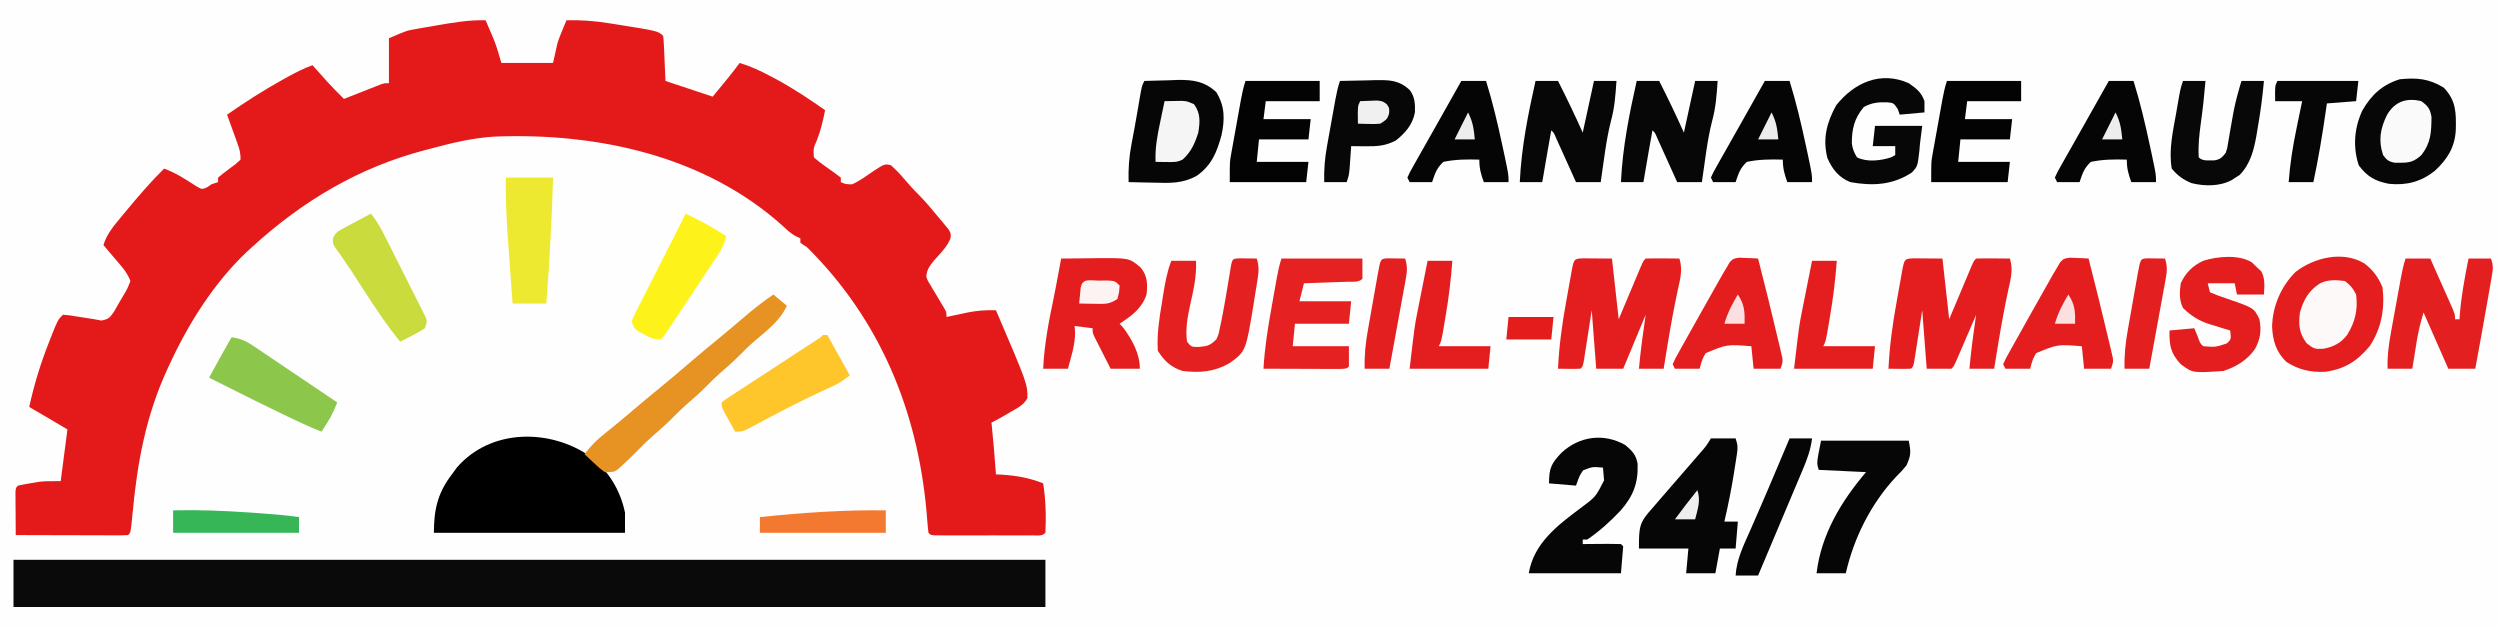
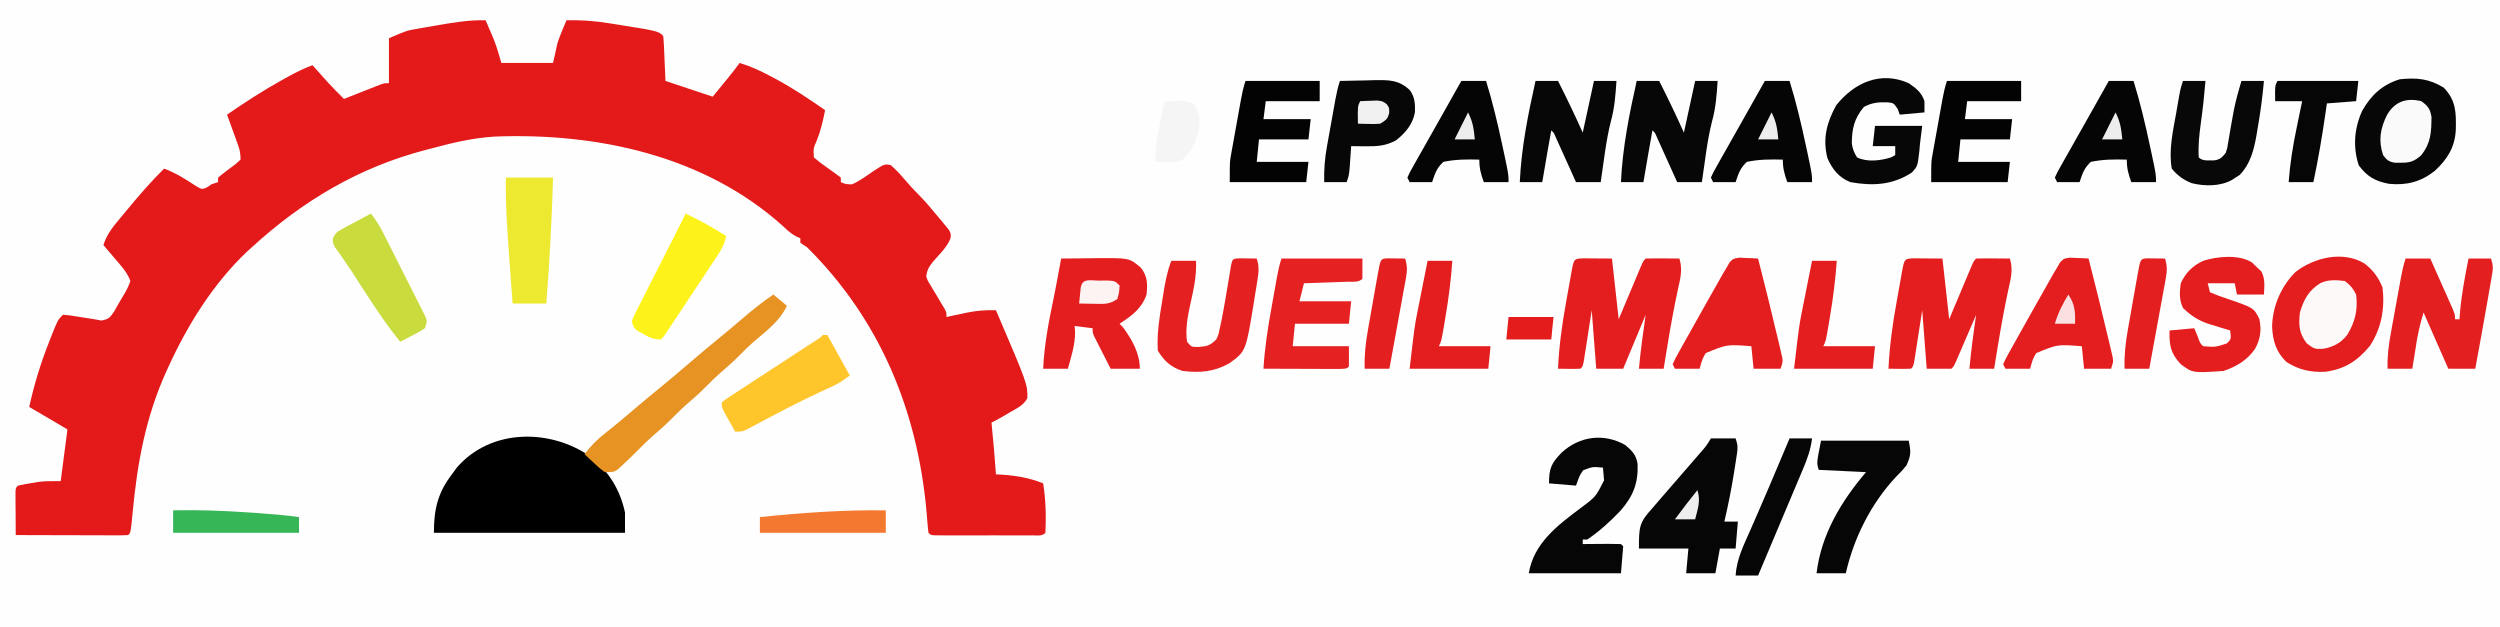
<svg xmlns="http://www.w3.org/2000/svg" version="1.1" width="1112" height="279">
  <rect width="100%" height="100%" fill="#333333" stroke="none" />
  <path d="M0 0 C366.96 0 733.92 0 1112 0 C1112 92.07 1112 184.14 1112 279 C745.04 279 378.08 279 0 279 C0 186.93 0 94.86 0 0 Z " fill="#FEFEFE" transform="translate(0,0)" />
  <path d="M0 0 C0.797 1.852 1.587 3.707 2.375 5.562 C2.816 6.595 3.257 7.628 3.711 8.691 C5.02 12.052 6.009 15.532 7 19 C14.59 19 22.18 19 30 19 C30.99 14.545 30.99 14.545 32 10 C32.654 8.126 33.352 6.266 34.125 4.438 C34.478 3.591 34.831 2.744 35.195 1.871 C35.461 1.254 35.726 0.636 36 0 C42.408 -0.135 48.425 0.308 54.75 1.312 C55.616 1.446 56.482 1.58 57.374 1.718 C76.811 4.811 76.811 4.811 79 7 C79.157 8.486 79.251 9.979 79.316 11.473 C79.355 12.282 79.393 13.092 79.432 13.926 C79.475 14.961 79.518 15.996 79.562 17.062 C79.707 20.342 79.851 23.621 80 27 C86.93 29.31 93.86 31.62 101 34 C102.423 32.267 103.846 30.535 105.312 28.75 C106.113 27.775 106.914 26.801 107.738 25.797 C109.544 23.563 111.298 21.313 113 19 C117.974 20.49 122.375 22.572 126.938 25 C127.67 25.388 128.403 25.776 129.158 26.176 C136.774 30.288 143.906 35.054 151 40 C150.099 44.579 149.102 48.967 147.375 53.312 C145.767 56.969 145.767 56.969 146 61 C147.977 62.724 149.843 64.167 152 65.625 C154.05 67.038 156.026 68.478 158 70 C158 70.66 158 71.32 158 72 C160.129 72.938 160.129 72.938 163 73 C166.431 71.448 169.46 69.191 172.561 67.072 C177.456 63.889 177.456 63.889 180.219 64.453 C182.324 66.281 184.132 68.185 185.938 70.312 C188.012 72.742 190.079 75.077 192.355 77.32 C195.572 80.58 198.481 84.017 201.375 87.562 C201.933 88.222 202.491 88.881 203.066 89.561 C203.588 90.202 204.111 90.843 204.648 91.504 C205.125 92.08 205.601 92.655 206.091 93.248 C207 95 207 95 206.774 97.052 C205.179 101.067 201.832 104.118 199.031 107.344 C197.106 109.862 196.377 110.949 196 114 C196.672 115.953 196.672 115.953 197.871 117.82 C198.28 118.52 198.69 119.22 199.111 119.941 C199.768 121.022 199.768 121.022 200.438 122.125 C201.294 123.563 202.147 125.003 202.996 126.445 C203.571 127.397 203.571 127.397 204.158 128.368 C205 130 205 130 205 132 C206.002 131.783 207.003 131.567 208.035 131.344 C209.378 131.062 210.72 130.781 212.062 130.5 C212.719 130.357 213.376 130.214 214.053 130.066 C218.431 129.16 222.504 128.86 227 129 C241.032 161.79 241.032 161.79 240.984 168.066 C239.397 171.184 236.504 172.511 233.562 174.188 C232.664 174.72 232.664 174.72 231.748 175.264 C229.529 176.573 227.305 177.847 225 179 C225.061 179.571 225.121 180.142 225.184 180.73 C225.915 187.812 226.477 194.901 227 202 C227.762 202.037 228.524 202.075 229.309 202.113 C235.987 202.538 241.783 203.504 248 206 C249.168 213.3 249.341 220.615 249 228 C247.372 229.628 245.559 229.127 243.312 229.129 C242.315 229.133 241.317 229.136 240.289 229.139 C239.204 229.137 238.118 229.135 237 229.133 C235.341 229.134 235.341 229.134 233.648 229.136 C231.305 229.136 228.961 229.135 226.617 229.13 C223.016 229.125 219.414 229.13 215.812 229.137 C213.542 229.136 211.271 229.135 209 229.133 C207.915 229.135 206.829 229.137 205.711 229.139 C204.713 229.136 203.715 229.133 202.688 229.129 C201.804 229.129 200.921 229.128 200.012 229.127 C198 229 198 229 197 228 C196.809 226.653 196.676 225.298 196.57 223.941 C196.463 222.664 196.463 222.664 196.354 221.361 C196.279 220.437 196.203 219.514 196.125 218.562 C192.074 173.528 175.371 133.114 143 101 C142.01 100.34 141.02 99.68 140 99 C140 98.34 140 97.68 140 97 C139.419 96.742 138.837 96.484 138.238 96.219 C135.812 94.898 134.175 93.413 132.188 91.5 C97.278 60.144 49.542 49.972 3.913 51.753 C-5.639 52.356 -14.789 54.503 -24 57 C-24.789 57.203 -25.578 57.406 -26.391 57.615 C-56.111 65.282 -81.48 80.359 -104 101 C-104.768 101.696 -105.537 102.392 -106.328 103.109 C-121.146 117.205 -132.567 135.513 -141 154 C-141.305 154.662 -141.611 155.324 -141.925 156.006 C-151.17 176.321 -154.937 196.886 -157 219 C-157.842 227.842 -157.842 227.842 -159 229 C-160.565 229.093 -162.135 229.117 -163.703 229.114 C-164.704 229.113 -165.705 229.113 -166.737 229.113 C-167.825 229.108 -168.914 229.103 -170.035 229.098 C-171.144 229.096 -172.252 229.095 -173.394 229.093 C-176.95 229.088 -180.506 229.075 -184.062 229.062 C-186.467 229.057 -188.871 229.053 -191.275 229.049 C-197.184 229.038 -203.092 229.021 -209 229 C-209.029 225.521 -209.047 222.042 -209.062 218.562 C-209.071 217.569 -209.079 216.576 -209.088 215.553 C-209.091 214.608 -209.094 213.664 -209.098 212.691 C-209.103 211.817 -209.108 210.942 -209.114 210.041 C-209 208 -209 208 -208 207 C-206.135 206.597 -204.257 206.253 -202.375 205.938 C-200.84 205.673 -200.84 205.673 -199.273 205.402 C-196 205 -196 205 -189 205 C-188.01 197.41 -187.02 189.82 -186 182 C-191.61 178.7 -197.22 175.4 -203 172 C-200.846 162.167 -198.048 153.003 -194.375 143.625 C-193.979 142.608 -193.582 141.592 -193.174 140.545 C-190.267 133.267 -190.267 133.267 -188 131 C-184.953 131.242 -184.953 131.242 -181.25 131.875 C-178.838 132.28 -176.421 132.656 -174 133 C-172.974 133.193 -171.948 133.387 -170.891 133.586 C-167.423 132.883 -167.103 132.25 -165.156 129.422 C-164.248 127.878 -163.363 126.32 -162.5 124.75 C-162.033 123.973 -161.567 123.195 -161.086 122.395 C-159.28 119.31 -159.28 119.31 -158 116 C-159.436 111.985 -162.389 108.954 -165.125 105.75 C-165.593 105.196 -166.061 104.641 -166.543 104.07 C-167.692 102.711 -168.845 101.355 -170 100 C-168.431 94.899 -165.293 91.341 -161.938 87.312 C-161.357 86.607 -160.776 85.902 -160.178 85.175 C-154.704 78.562 -149.122 72.027 -143 66 C-137.819 67.87 -133.458 70.776 -128.84 73.734 C-126.14 75.321 -126.14 75.321 -123.816 74.266 C-123.217 73.848 -122.618 73.43 -122 73 C-121.01 72.67 -120.02 72.34 -119 72 C-119 71.34 -119 70.68 -119 70 C-116.475 67.876 -113.835 65.94 -111.188 63.973 C-110.466 63.322 -109.744 62.671 -109 62 C-109 59.142 -109.362 57.622 -110.312 54.988 C-110.719 53.852 -110.719 53.852 -111.133 52.693 C-111.419 51.908 -111.705 51.122 -112 50.312 C-112.286 49.515 -112.572 48.718 -112.867 47.896 C-113.574 45.929 -114.286 43.965 -115 42 C-106.995 36.451 -98.897 31.226 -90.375 26.5 C-89.618 26.079 -88.861 25.659 -88.081 25.225 C-84.457 23.243 -80.892 21.415 -77 20 C-76.408 20.664 -75.817 21.328 -75.207 22.012 C-74.417 22.895 -73.627 23.778 -72.812 24.688 C-72.035 25.558 -71.258 26.428 -70.457 27.324 C-68.039 29.958 -65.546 32.49 -63 35 C-62.465 34.788 -61.93 34.576 -61.379 34.357 C-58.963 33.401 -56.544 32.451 -54.125 31.5 C-53.283 31.166 -52.441 30.832 -51.574 30.488 C-50.769 30.172 -49.963 29.857 -49.133 29.531 C-48.017 29.091 -48.017 29.091 -46.879 28.643 C-45 28 -45 28 -43 28 C-43 21.4 -43 14.8 -43 8 C-35.123 4.624 -35.123 4.624 -30.75 3.867 C-29.812 3.701 -28.873 3.535 -27.906 3.363 C-26.947 3.202 -25.988 3.041 -25 2.875 C-24.041 2.706 -23.082 2.537 -22.094 2.363 C-14.7 1.073 -7.531 -0.154 0 0 Z " fill="#E3191A" transform="translate(216,9)" />
-   <path d="M0 0 C151.47 0 302.94 0 459 0 C459 6.93 459 13.86 459 21 C307.53 21 156.06 21 0 21 C0 14.07 0 7.14 0 0 Z " fill="#0A0A0A" transform="translate(6,249)" />
  <path d="M0 0 C7.923 6.5 12.954 14.661 15.066 24.695 C15.066 27.665 15.066 30.635 15.066 33.695 C-12.984 33.695 -41.034 33.695 -69.934 33.695 C-69.934 23.366 -68.269 15.951 -61.934 7.695 C-61.212 6.705 -60.49 5.715 -59.746 4.695 C-44.633 -12.853 -17.901 -12.745 0 0 Z " fill="#000000" transform="translate(262.934,203.305)" />
  <path d="M0 0 C3.816 2.884 6.343 6.295 8.125 10.75 C9.22 20.055 7.679 28.848 2.457 36.793 C-3.13 43.487 -8.72 47.09 -17.387 48.242 C-23.846 48.548 -29.152 47.376 -34.625 43.875 C-39.238 39.38 -40.7 34.505 -41 28.188 C-40.78 19.062 -37.063 10.357 -30.625 3.875 C-22.289 -2.578 -9.638 -5.674 0 0 Z " fill="#E41D1E" transform="translate(1051.625,117.125)" />
  <path d="M0 0 C1.488 0.006 2.977 0.019 4.465 0.035 C7.084 0.056 9.704 0.076 12.402 0.098 C13.392 9.008 14.382 17.918 15.402 27.098 C16.185 25.232 16.967 23.367 17.773 21.445 C18.531 19.645 19.289 17.844 20.047 16.044 C20.575 14.79 21.101 13.536 21.627 12.281 C22.382 10.481 23.14 8.682 23.898 6.883 C24.354 5.799 24.81 4.715 25.279 3.598 C26.402 1.098 26.402 1.098 27.402 0.098 C29.933 0.025 32.435 0.005 34.965 0.035 C36.031 0.042 36.031 0.042 37.119 0.049 C38.88 0.061 40.641 0.079 42.402 0.098 C43.928 5.011 42.807 9.04 41.715 13.91 C39.986 22.026 38.494 30.158 37.152 38.348 C36.977 39.413 36.803 40.479 36.622 41.577 C36.213 44.084 35.807 46.591 35.402 49.098 C31.772 49.098 28.142 49.098 24.402 49.098 C25.134 41.05 26.227 33.093 27.402 25.098 C24.102 33.018 20.802 40.938 17.402 49.098 C13.442 49.098 9.482 49.098 5.402 49.098 C4.742 40.518 4.082 31.938 3.402 23.098 C2.127 31.279 2.127 31.279 0.86 39.463 C0.7 40.475 0.54 41.488 0.375 42.531 C0.213 43.573 0.05 44.616 -0.117 45.689 C-0.598 48.098 -0.598 48.098 -1.598 49.098 C-4.931 49.24 -8.262 49.14 -11.598 49.098 C-11.132 39.08 -9.81 29.421 -8.014 19.57 C-7.59 17.244 -7.179 14.916 -6.77 12.588 C-6.505 11.105 -6.239 9.623 -5.973 8.141 C-5.85 7.446 -5.727 6.751 -5.6 6.036 C-4.513 0.123 -4.513 0.123 0 0 Z " fill="#E41E1F" transform="translate(704.598,114.902)" />
  <path d="M0 0 C1.488 0.006 2.977 0.019 4.465 0.035 C7.084 0.056 9.704 0.076 12.402 0.098 C13.392 9.008 14.382 17.918 15.402 27.098 C16.185 25.232 16.967 23.367 17.773 21.445 C18.531 19.645 19.289 17.844 20.047 16.044 C20.575 14.79 21.101 13.536 21.627 12.281 C22.382 10.481 23.14 8.682 23.898 6.883 C24.354 5.799 24.81 4.715 25.279 3.598 C26.402 1.098 26.402 1.098 27.402 0.098 C29.933 0.025 32.435 0.005 34.965 0.035 C36.031 0.042 36.031 0.042 37.119 0.049 C38.88 0.061 40.641 0.079 42.402 0.098 C43.928 5.011 42.807 9.04 41.715 13.91 C39.986 22.026 38.494 30.158 37.152 38.348 C36.977 39.413 36.803 40.479 36.622 41.577 C36.213 44.084 35.807 46.591 35.402 49.098 C31.772 49.098 28.142 49.098 24.402 49.098 C25.134 41.053 26.217 33.087 27.402 25.098 C26.956 26.135 26.956 26.135 26.5 27.193 C25.158 30.308 23.811 33.422 22.465 36.535 C21.996 37.624 21.528 38.712 21.045 39.834 C20.597 40.868 20.149 41.903 19.688 42.969 C19.274 43.927 18.86 44.885 18.434 45.873 C17.402 48.098 17.402 48.098 16.402 49.098 C12.772 49.098 9.142 49.098 5.402 49.098 C4.742 40.518 4.082 31.938 3.402 23.098 C2.127 31.279 2.127 31.279 0.86 39.463 C0.7 40.475 0.54 41.488 0.375 42.531 C0.213 43.573 0.05 44.616 -0.117 45.689 C-0.598 48.098 -0.598 48.098 -1.598 49.098 C-4.931 49.24 -8.262 49.14 -11.598 49.098 C-11.132 39.08 -9.81 29.421 -8.014 19.57 C-7.59 17.244 -7.179 14.916 -6.77 12.588 C-6.505 11.105 -6.239 9.623 -5.973 8.141 C-5.85 7.446 -5.727 6.751 -5.6 6.036 C-4.513 0.123 -4.513 0.123 0 0 Z " fill="#E41E1F" transform="translate(851.598,114.902)" />
  <path d="M0 0 C5.56 5.838 5.501 11.197 5.336 18.871 C4.913 26.559 1.561 31.85 -4 37 C-10.132 41.864 -16.593 43.553 -24.406 42.754 C-30.466 41.613 -34.072 39.592 -37.812 34.562 C-40.521 26.436 -39.843 17.96 -36.262 10.219 C-32.313 3.275 -27.312 -1.365 -19.562 -3.75 C-11.95 -4.493 -6.635 -4.062 0 0 Z " fill="#070707" transform="translate(1087,39)" />
  <path d="M0 0 C4.187 -0.058 8.375 -0.094 12.562 -0.125 C13.744 -0.142 14.925 -0.159 16.143 -0.176 C30.322 -0.255 30.322 -0.255 35.375 4 C38.446 7.78 38.477 11.278 38 16 C35.738 22.41 31.515 25.323 26 29 C26.557 29.598 27.114 30.196 27.688 30.812 C31.617 36.228 35 42.23 35 49 C30.71 49 26.42 49 22 49 C20.662 46.377 19.329 43.752 18 41.125 C17.618 40.379 17.237 39.632 16.844 38.863 C16.483 38.148 16.122 37.432 15.75 36.695 C15.415 36.035 15.08 35.376 14.734 34.696 C14 33 14 33 14 31 C11.36 30.67 8.72 30.34 6 30 C6.062 30.907 6.124 31.815 6.188 32.75 C6.222 38.334 4.474 43.658 3 49 C-0.63 49 -4.26 49 -8 49 C-7.502 38.549 -5.669 28.727 -3.519 18.511 C-2.711 14.6 -1.977 10.677 -1.25 6.75 C-1.123 6.064 -0.995 5.379 -0.864 4.673 C-0.575 3.115 -0.287 1.558 0 0 Z " fill="#E41E1F" transform="translate(472,115)" />
-   <path d="M0 0 C3.833 -0.146 7.665 -0.234 11.5 -0.312 C12.578 -0.354 13.655 -0.396 14.766 -0.439 C21.712 -0.545 26.774 0.141 32 5 C35.899 11.336 35.825 17.159 34.309 24.219 C32.23 31.803 29.891 37.536 23.372 42.153 C17.202 45.644 11.448 45.466 4.5 45.25 C2.837 45.223 2.837 45.223 1.141 45.195 C-1.574 45.149 -4.286 45.083 -7 45 C-7.16 39.156 -6.814 33.732 -5.688 28 C-5.412 26.53 -5.138 25.06 -4.863 23.59 C-4.65 22.466 -4.65 22.466 -4.432 21.32 C-3.99 18.947 -3.575 16.571 -3.168 14.191 C-2.968 13.028 -2.968 13.028 -2.765 11.842 C-2.509 10.347 -2.255 8.852 -2.003 7.357 C-1.112 2.223 -1.112 2.223 0 0 Z " fill="#060606" transform="translate(509,36)" />
  <path d="M0 0 C3.63 0 7.26 0 11 0 C12.011 3.033 12.012 4.126 11.547 7.176 C11.424 7.998 11.3 8.82 11.173 9.667 C11.033 10.54 10.894 11.413 10.75 12.312 C10.612 13.202 10.475 14.092 10.333 15.009 C9.16 22.404 7.702 29.707 6 37 C7.98 37 9.96 37 12 37 C11.67 40.96 11.34 44.92 11 49 C8.69 49 6.38 49 4 49 C3.34 52.63 2.68 56.26 2 60 C-2.29 60 -6.58 60 -11 60 C-10.67 56.37 -10.34 52.74 -10 49 C-17.26 49 -24.52 49 -32 49 C-32 39.163 -31.865 37.461 -26 31 C-25.04 29.889 -24.083 28.776 -23.129 27.66 C-20.923 25.09 -18.706 22.53 -16.477 19.98 C-13.052 16.063 -9.645 12.131 -6.25 8.188 C-5.737 7.595 -5.224 7.003 -4.695 6.392 C-2.071 3.387 -2.071 3.387 0 0 Z " fill="#060606" transform="translate(761,195)" />
  <path d="M0 0 C3.135 2.735 4.691 4.244 5.41 8.332 C5.713 16.903 3.504 22.549 -2.062 29 C-6.611 33.817 -11.503 38.28 -17 42 C-17.66 42 -18.32 42 -19 42 C-19 42.66 -19 43.32 -19 44 C-17.177 43.983 -17.177 43.983 -15.316 43.965 C-13.732 43.955 -12.147 43.946 -10.562 43.938 C-9.359 43.925 -9.359 43.925 -8.131 43.912 C-6.087 43.903 -4.043 43.948 -2 44 C-1.67 44.33 -1.34 44.66 -1 45 C-1.33 48.96 -1.66 52.92 -2 57 C-15.53 57 -29.06 57 -43 57 C-40.78 43.68 -30.36 35.781 -20.062 28.083 C-13.222 23.004 -13.222 23.004 -9.512 15.664 C-9.57 14.991 -9.628 14.318 -9.688 13.625 C-9.842 11.831 -9.842 11.831 -10 10 C-14.634 9.572 -14.634 9.572 -18.812 11.188 C-20.358 13.415 -20.358 13.415 -22 18 C-25.96 17.67 -29.92 17.34 -34 17 C-34 10.253 -32.983 8.101 -28.422 3.359 C-20.444 -4.043 -9.492 -5.476 0 0 Z " fill="#060606" transform="translate(723,198)" />
  <path d="M0 0 C3.63 0 7.26 0 11 0 C12.839 4.122 14.67 8.248 16.5 12.375 C17.025 13.551 17.549 14.726 18.09 15.938 C18.834 17.62 18.834 17.62 19.594 19.336 C20.055 20.373 20.515 21.41 20.99 22.478 C22 25 22 25 22 27 C22.66 27 23.32 27 24 27 C24.037 26.392 24.075 25.783 24.113 25.156 C24.753 16.633 26.331 8.368 28 0 C31.3 0 34.6 0 38 0 C39.076 3.229 38.932 4.489 38.363 7.77 C38.2 8.731 38.037 9.693 37.868 10.684 C37.685 11.716 37.501 12.749 37.312 13.812 C37.13 14.87 36.948 15.927 36.761 17.016 C34.911 27.69 32.971 38.348 31 49 C27.04 49 23.08 49 19 49 C15.37 40.75 11.74 32.5 8 24 C6.323 29.804 6.323 29.804 5.148 35.621 C5.02 36.411 4.891 37.2 4.758 38.014 C4.631 38.814 4.505 39.613 4.375 40.438 C4.241 41.264 4.107 42.091 3.969 42.943 C3.642 44.962 3.321 46.981 3 49 C-0.63 49 -4.26 49 -8 49 C-8.177 43.442 -7.518 38.349 -6.504 32.891 C-6.351 32.042 -6.198 31.193 -6.04 30.319 C-5.718 28.537 -5.392 26.755 -5.064 24.974 C-4.562 22.246 -4.068 19.516 -3.576 16.785 C-3.261 15.049 -2.945 13.314 -2.629 11.578 C-2.407 10.355 -2.407 10.355 -2.181 9.107 C-1.605 5.99 -1.004 3.011 0 0 Z " fill="#E41F20" transform="translate(1070,115)" />
  <path d="M0 0 C11.88 0 23.76 0 36 0 C36 2.97 36 5.94 36 9 C34.255 10.745 31.81 10.233 29.434 10.316 C28.309 10.358 27.184 10.4 26.025 10.443 C24.841 10.483 23.657 10.522 22.438 10.562 C21.25 10.606 20.062 10.649 18.838 10.693 C15.892 10.8 12.946 10.902 10 11 C9.34 13.64 8.68 16.28 8 19 C15.59 19 23.18 19 31 19 C30.67 22.3 30.34 25.6 30 29 C22.08 29 14.16 29 6 29 C5.67 32.3 5.34 35.6 5 39 C13.25 39 21.5 39 30 39 C30 41.97 30 44.94 30 48 C29 49 29 49 25.49 49.114 C23.93 49.113 22.369 49.108 20.809 49.098 C19.989 49.096 19.169 49.095 18.324 49.093 C15.695 49.088 13.066 49.075 10.438 49.062 C8.66 49.057 6.882 49.053 5.104 49.049 C0.736 49.038 -3.632 49.021 -8 49 C-7.479 39.774 -6.062 30.81 -4.416 21.733 C-3.995 19.411 -3.583 17.088 -3.172 14.764 C-2.907 13.279 -2.641 11.794 -2.375 10.309 C-2.252 9.618 -2.129 8.927 -2.002 8.216 C-1.488 5.388 -0.911 2.732 0 0 Z " fill="#E52122" transform="translate(570,115)" />
  <path d="M0 0 C1.98 1.65 3.96 3.3 6 5 C2.923 11.855 -3.447 16.439 -9.031 21.25 C-10.93 22.938 -12.72 24.688 -14.5 26.5 C-17.538 29.594 -20.748 32.421 -24.031 35.25 C-25.93 36.938 -27.72 38.688 -29.5 40.5 C-32.538 43.594 -35.748 46.421 -39.031 49.25 C-40.93 50.938 -42.72 52.688 -44.5 54.5 C-47.538 57.594 -50.748 60.421 -54.031 63.25 C-55.93 64.938 -57.72 66.688 -59.5 68.5 C-62.013 71.036 -64.558 73.522 -67.188 75.938 C-67.82 76.524 -68.453 77.111 -69.105 77.715 C-71 79 -71 79 -75 79 C-77.359 77.25 -77.359 77.25 -79.75 75 C-80.549 74.257 -81.348 73.515 -82.172 72.75 C-83.077 71.884 -83.077 71.884 -84 71 C-81.31 67.435 -78.561 64.642 -75.062 61.875 C-74.094 61.099 -73.126 60.323 -72.129 59.523 C-71.619 59.114 -71.108 58.706 -70.583 58.284 C-67.851 56.067 -65.178 53.781 -62.5 51.5 C-58.554 48.145 -54.584 44.828 -50.562 41.562 C-46.316 38.107 -42.147 34.573 -38 31 C-32.992 26.685 -27.927 22.457 -22.793 18.293 C-19.577 15.652 -16.414 12.953 -13.25 10.25 C-8.974 6.604 -4.661 3.143 0 0 Z " fill="#E69324" transform="translate(344,131)" />
  <path d="M0 0 C0.763 0.743 1.526 1.485 2.312 2.25 C3.241 3.116 3.241 3.116 4.188 4 C5.911 7.448 5.504 10.425 5.312 14.25 C1.353 14.25 -2.607 14.25 -6.688 14.25 C-7.018 12.6 -7.348 10.95 -7.688 9.25 C-11.648 9.25 -15.607 9.25 -19.688 9.25 C-19.358 10.57 -19.027 11.89 -18.688 13.25 C-16.011 14.418 -13.455 15.356 -10.688 16.25 C0.852 20.217 0.852 20.217 3.312 25.25 C4.279 30.15 3.748 34.132 1.312 38.5 C-2.178 43.497 -6.977 46.346 -12.688 48.25 C-26.375 49.2 -26.375 49.2 -31.688 45.25 C-36.252 40.315 -36.812 36.874 -36.688 30.25 C-33.057 29.92 -29.427 29.59 -25.688 29.25 C-25.213 30.384 -24.739 31.519 -24.25 32.688 C-23.051 36.007 -23.051 36.007 -21.688 37.25 C-16.232 37.673 -16.232 37.673 -11.188 36 C-9.254 34.128 -9.254 34.128 -9.688 30.25 C-11.207 29.796 -11.207 29.796 -12.758 29.332 C-14.11 28.91 -15.461 28.486 -16.812 28.062 C-17.81 27.768 -17.81 27.768 -18.828 27.467 C-23.758 25.896 -26.934 23.827 -30.688 20.25 C-32.439 16.748 -32.244 13.071 -31.688 9.25 C-29.531 4.57 -26.382 1.416 -21.688 -0.75 C-15.465 -2.74 -5.67 -3.66 0 0 Z " fill="#E41E1F" transform="translate(1001.688,116.75)" />
  <path d="M0 0 C1.479 0.07 1.479 0.07 2.988 0.141 C3.982 0.177 4.976 0.213 6 0.25 C6.759 0.296 7.519 0.343 8.301 0.391 C11.373 12.472 14.401 24.564 17.238 36.703 C17.462 37.633 17.685 38.562 17.915 39.52 C18.113 40.381 18.311 41.242 18.516 42.129 C18.692 42.882 18.869 43.635 19.051 44.411 C19.301 46.391 19.301 46.391 18.301 49.391 C14.341 49.391 10.381 49.391 6.301 49.391 C5.971 46.091 5.641 42.791 5.301 39.391 C-5.554 38.537 -5.554 38.537 -15.008 42.461 C-16.547 45.189 -16.547 45.189 -17.699 49.391 C-21.329 49.391 -24.959 49.391 -28.699 49.391 C-29.029 48.731 -29.359 48.071 -29.699 47.391 C-28.471 44.724 -28.471 44.724 -26.578 41.344 C-26.241 40.736 -25.903 40.128 -25.555 39.502 C-24.465 37.544 -23.363 35.592 -22.262 33.641 C-21.553 32.371 -20.846 31.102 -20.139 29.832 C-18.365 26.652 -16.579 23.48 -14.785 20.311 C-14.052 19.015 -13.32 17.717 -12.59 16.419 C-11.513 14.507 -10.433 12.597 -9.352 10.688 C-8.721 9.572 -8.091 8.457 -7.441 7.308 C-6.579 5.864 -6.579 5.864 -5.699 4.391 C-5.246 3.606 -4.793 2.821 -4.326 2.013 C-2.699 0.391 -2.699 0.391 0 0 Z " fill="#E41E1F" transform="translate(920.699,114.609)" />
  <path d="M0 0 C1.479 0.07 1.479 0.07 2.988 0.141 C3.982 0.177 4.976 0.213 6 0.25 C6.759 0.296 7.519 0.343 8.301 0.391 C11.373 12.472 14.401 24.564 17.238 36.703 C17.462 37.633 17.685 38.562 17.915 39.52 C18.113 40.381 18.311 41.242 18.516 42.129 C18.692 42.882 18.869 43.635 19.051 44.411 C19.301 46.391 19.301 46.391 18.301 49.391 C14.341 49.391 10.381 49.391 6.301 49.391 C5.971 46.091 5.641 42.791 5.301 39.391 C-5.554 38.537 -5.554 38.537 -15.008 42.461 C-16.547 45.189 -16.547 45.189 -17.699 49.391 C-21.329 49.391 -24.959 49.391 -28.699 49.391 C-29.029 48.731 -29.359 48.071 -29.699 47.391 C-28.471 44.724 -28.471 44.724 -26.578 41.344 C-26.241 40.736 -25.903 40.128 -25.555 39.502 C-24.465 37.544 -23.363 35.592 -22.262 33.641 C-21.553 32.371 -20.846 31.102 -20.139 29.832 C-18.365 26.652 -16.579 23.48 -14.785 20.311 C-14.052 19.015 -13.32 17.717 -12.59 16.419 C-11.513 14.507 -10.433 12.597 -9.352 10.688 C-8.721 9.572 -8.091 8.457 -7.441 7.308 C-6.579 5.864 -6.579 5.864 -5.699 4.391 C-5.246 3.606 -4.793 2.821 -4.326 2.013 C-2.699 0.391 -2.699 0.391 0 0 Z " fill="#E41E1F" transform="translate(773.699,114.609)" />
  <path d="M0 0 C0.917 0.012 1.833 0.023 2.777 0.035 C3.696 0.044 4.616 0.053 5.562 0.062 C6.273 0.074 6.983 0.086 7.715 0.098 C8.832 3.51 8.606 6.082 8.043 9.605 C7.873 10.675 7.703 11.745 7.527 12.848 C7.249 14.518 7.249 14.518 6.965 16.223 C6.795 17.313 6.625 18.404 6.449 19.527 C2.904 41.321 2.904 41.321 -4.309 46.57 C-11.121 50.528 -17.539 51.03 -25.285 50.098 C-30.471 48.431 -33.385 45.704 -36.285 41.098 C-36.757 33.709 -35.624 26.687 -34.41 19.41 C-34.236 18.309 -34.062 17.207 -33.883 16.072 C-33.043 10.917 -32.187 5.99 -30.285 1.098 C-26.655 1.098 -23.025 1.098 -19.285 1.098 C-18.992 7.863 -20.382 13.965 -21.863 20.539 C-23.029 25.976 -24.103 31.531 -23.285 37.098 C-21.355 39.454 -21.355 39.454 -17.91 39.41 C-14.034 39.076 -13.022 38.703 -10.285 36.098 C-9.285 33.947 -9.285 33.947 -8.785 31.348 C-8.551 30.305 -8.316 29.262 -8.074 28.188 C-6.788 21.738 -5.708 15.246 -4.643 8.757 C-4.481 7.783 -4.319 6.808 -4.152 5.805 C-4.009 4.923 -3.866 4.041 -3.718 3.132 C-3.111 0.281 -2.951 0.126 0 0 Z " fill="#E52021" transform="translate(551.285,114.902)" />
  <path d="M0 0 C3.3 0 6.6 0 10 0 C13.854 7.59 17.524 15.23 21 23 C22.65 15.41 24.3 7.82 26 0 C29.3 0 32.6 0 36 0 C35.613 6.11 35.179 11.987 33.535 17.895 C31.29 26.728 30.365 35.997 29 45 C25.37 45 21.74 45 18 45 C17.29 43.423 16.579 41.847 15.848 40.223 C14.919 38.169 13.991 36.116 13.062 34.062 C12.594 33.022 12.125 31.981 11.643 30.908 C11.195 29.919 10.747 28.929 10.285 27.91 C9.871 26.994 9.458 26.077 9.031 25.133 C8.177 23.067 8.177 23.067 7 22 C6.52 24.708 6.041 27.417 5.562 30.125 C5.428 30.886 5.293 31.646 5.154 32.43 C4.414 36.616 3.69 40.805 3 45 C-0.3 45 -3.6 45 -7 45 C-6.296 29.676 -3.339 14.941 0 0 Z " fill="#070707" transform="translate(728,36)" />
  <path d="M0 0 C3.3 0 6.6 0 10 0 C13.854 7.59 17.524 15.23 21 23 C22.65 15.41 24.3 7.82 26 0 C29.3 0 32.6 0 36 0 C35.613 6.11 35.179 11.987 33.535 17.895 C31.29 26.728 30.365 35.997 29 45 C25.37 45 21.74 45 18 45 C17.29 43.423 16.579 41.847 15.848 40.223 C14.919 38.169 13.991 36.116 13.062 34.062 C12.594 33.022 12.125 31.981 11.643 30.908 C11.195 29.919 10.747 28.929 10.285 27.91 C9.871 26.994 9.458 26.077 9.031 25.133 C8.177 23.067 8.177 23.067 7 22 C6.52 24.708 6.041 27.417 5.562 30.125 C5.428 30.886 5.293 31.646 5.154 32.43 C4.414 36.616 3.69 40.805 3 45 C-0.3 45 -3.6 45 -7 45 C-6.296 29.676 -3.339 14.941 0 0 Z " fill="#070707" transform="translate(683,36)" />
  <path d="M0 0 C3.319 2.263 5.711 4.134 7 8 C7 9.65 7 11.3 7 13 C3.37 13.33 -0.26 13.66 -4 14 C-4.289 13.175 -4.577 12.35 -4.875 11.5 C-6.713 8.82 -6.713 8.82 -9.25 8.527 C-13.398 8.385 -16.239 8.595 -19.938 10.562 C-24.232 15.638 -25.335 20.424 -25.301 26.887 C-24.958 29.297 -24.275 30.932 -23 33 C-18.549 35.225 -12.477 34.473 -7.875 33 C-6.947 32.505 -6.947 32.505 -6 32 C-6 30.68 -6 29.36 -6 28 C-9.3 28 -12.6 28 -16 28 C-15.67 25.03 -15.34 22.06 -15 19 C-8.07 19 -1.14 19 6 19 C5.67 21.64 5.34 24.28 5 27 C4.916 27.994 4.832 28.988 4.746 30.012 C3.941 36.994 3.941 36.994 1.371 39.742 C-7.152 45.379 -16.161 45.781 -26 44 C-31.116 41.955 -34.051 38.197 -36.188 33.25 C-38.354 24.585 -36.465 17.489 -32.25 9.812 C-24.213 -0.234 -12.536 -5.572 0 0 Z " fill="#070707" transform="translate(849,37)" />
  <path d="M0 0 C12.87 0 25.74 0 39 0 C40.021 5.106 40.047 6.451 38 11 C35.898 13.535 35.898 13.535 33.375 16.062 C22.244 27.946 14.625 43.147 11 59 C6.71 59 2.42 59 -2 59 C0.08 41.685 8.908 27.073 20 14 C13.07 13.67 6.14 13.34 -1 13 C-2 10 -2 10 0 0 Z " fill="#060606" transform="translate(810,196)" />
  <path d="M0 0 C4.041 -0.117 8.082 -0.187 12.125 -0.25 C13.267 -0.284 14.409 -0.317 15.586 -0.352 C22.024 -0.426 26.156 -0.446 31 4 C33.304 6.933 33.482 10.154 33.379 13.844 C32.42 19.299 29.16 23.077 24.938 26.438 C20.231 28.941 16.577 29.116 11.25 29.062 C10.08 29.053 8.909 29.044 7.703 29.035 C6.811 29.024 5.919 29.012 5 29 C4.939 29.904 4.879 30.807 4.816 31.738 C4.733 32.918 4.649 34.097 4.562 35.312 C4.481 36.484 4.4 37.656 4.316 38.863 C4 42 4 42 3 45 C-0.3 45 -3.6 45 -7 45 C-7.127 39.442 -6.732 34.346 -5.723 28.887 C-5.526 27.782 -5.526 27.782 -5.326 26.656 C-5.051 25.115 -4.773 23.575 -4.491 22.035 C-4.061 19.678 -3.64 17.318 -3.221 14.959 C-2.951 13.456 -2.681 11.952 -2.41 10.449 C-2.221 9.395 -2.221 9.395 -2.028 8.319 C-1.504 5.458 -0.921 2.764 0 0 Z " fill="#070707" transform="translate(596,36)" />
  <path d="M0 0 C10.89 0 21.78 0 33 0 C33 2.97 33 5.94 33 9 C25.08 9 17.16 9 9 9 C8.67 11.64 8.34 14.28 8 17 C14.93 17 21.86 17 29 17 C28.67 19.97 28.34 22.94 28 26 C20.74 26 13.48 26 6 26 C5.67 29.3 5.34 32.6 5 36 C12.59 36 20.18 36 28 36 C27.67 38.97 27.34 41.94 27 45 C15.78 45 4.56 45 -7 45 C-7 35.999 -7 35.999 -6.465 33.018 C-6.29 32.013 -6.29 32.013 -6.111 30.987 C-5.919 29.947 -5.919 29.947 -5.723 28.887 C-5.526 27.782 -5.526 27.782 -5.326 26.656 C-5.051 25.115 -4.773 23.575 -4.491 22.035 C-4.061 19.678 -3.64 17.318 -3.221 14.959 C-2.951 13.456 -2.681 11.952 -2.41 10.449 C-2.221 9.395 -2.221 9.395 -2.028 8.319 C-1.504 5.458 -0.921 2.764 0 0 Z " fill="#030303" transform="translate(866,36)" />
  <path d="M0 0 C10.89 0 21.78 0 33 0 C33 2.97 33 5.94 33 9 C25.08 9 17.16 9 9 9 C8.67 11.64 8.34 14.28 8 17 C14.93 17 21.86 17 29 17 C28.67 19.97 28.34 22.94 28 26 C20.74 26 13.48 26 6 26 C5.67 29.3 5.34 32.6 5 36 C12.59 36 20.18 36 28 36 C27.67 38.97 27.34 41.94 27 45 C15.78 45 4.56 45 -7 45 C-7 35.999 -7 35.999 -6.465 33.018 C-6.29 32.013 -6.29 32.013 -6.111 30.987 C-5.919 29.947 -5.919 29.947 -5.723 28.887 C-5.526 27.782 -5.526 27.782 -5.326 26.656 C-5.051 25.115 -4.773 23.575 -4.491 22.035 C-4.061 19.678 -3.64 17.318 -3.221 14.959 C-2.951 13.456 -2.681 11.952 -2.41 10.449 C-2.221 9.395 -2.221 9.395 -2.028 8.319 C-1.504 5.458 -0.921 2.764 0 0 Z " fill="#030303" transform="translate(554,36)" />
  <path d="M0 0 C3.63 0 7.26 0 11 0 C13.932 9.473 16.171 18.995 18.25 28.688 C18.52 29.941 18.79 31.195 19.069 32.487 C21 41.61 21 41.61 21 45 C17.37 45 13.74 45 10 45 C8.684 41.38 8 38.904 8 35 C2.527 34.839 -2.626 34.868 -8 36 C-11.025 38.879 -11.631 40.95 -13 45 C-16.3 45 -19.6 45 -23 45 C-23.33 44.34 -23.66 43.68 -24 43 C-22.879 40.548 -22.879 40.548 -21.133 37.461 C-20.498 36.33 -19.863 35.198 -19.209 34.032 C-18.515 32.813 -17.82 31.594 -17.125 30.375 C-16.431 29.145 -15.739 27.915 -15.047 26.684 C-13.674 24.246 -12.296 21.809 -10.915 19.375 C-8.84 15.718 -6.78 12.051 -4.724 8.383 C-3.155 5.586 -1.578 2.793 0 0 Z " fill="#050505" transform="translate(938,36)" />
-   <path d="M0 0 C3.63 0 7.26 0 11 0 C13.932 9.473 16.171 18.995 18.25 28.688 C18.52 29.941 18.79 31.195 19.069 32.487 C21 41.61 21 41.61 21 45 C17.37 45 13.74 45 10 45 C8.684 41.38 8 38.904 8 35 C2.527 34.839 -2.626 34.868 -8 36 C-11.025 38.879 -11.631 40.95 -13 45 C-16.3 45 -19.6 45 -23 45 C-23.33 44.34 -23.66 43.68 -24 43 C-22.879 40.548 -22.879 40.548 -21.133 37.461 C-20.498 36.33 -19.863 35.198 -19.209 34.032 C-18.515 32.813 -17.82 31.594 -17.125 30.375 C-16.431 29.145 -15.739 27.915 -15.047 26.684 C-13.674 24.246 -12.296 21.809 -10.915 19.375 C-8.84 15.718 -6.78 12.051 -4.724 8.383 C-3.155 5.586 -1.578 2.793 0 0 Z " fill="#050505" transform="translate(785,36)" />
+   <path d="M0 0 C3.63 0 7.26 0 11 0 C13.932 9.473 16.171 18.995 18.25 28.688 C18.52 29.941 18.79 31.195 19.069 32.487 C21 41.61 21 41.61 21 45 C17.37 45 13.74 45 10 45 C8.684 41.38 8 38.904 8 35 C2.527 34.839 -2.626 34.868 -8 36 C-11.025 38.879 -11.631 40.95 -13 45 C-16.3 45 -19.6 45 -23 45 C-23.33 44.34 -23.66 43.68 -24 43 C-22.879 40.548 -22.879 40.548 -21.133 37.461 C-20.498 36.33 -19.863 35.198 -19.209 34.032 C-18.515 32.813 -17.82 31.594 -17.125 30.375 C-16.431 29.145 -15.739 27.915 -15.047 26.684 C-13.674 24.246 -12.296 21.809 -10.915 19.375 C-8.84 15.718 -6.78 12.051 -4.724 8.383 C-3.155 5.586 -1.578 2.793 0 0 " fill="#050505" transform="translate(785,36)" />
  <path d="M0 0 C3.63 0 7.26 0 11 0 C13.932 9.473 16.171 18.995 18.25 28.688 C18.52 29.941 18.79 31.195 19.069 32.487 C21 41.61 21 41.61 21 45 C17.37 45 13.74 45 10 45 C8.684 41.38 8 38.904 8 35 C2.527 34.839 -2.626 34.868 -8 36 C-11.025 38.879 -11.631 40.95 -13 45 C-16.3 45 -19.6 45 -23 45 C-23.33 44.34 -23.66 43.68 -24 43 C-22.879 40.548 -22.879 40.548 -21.133 37.461 C-20.498 36.33 -19.863 35.198 -19.209 34.032 C-18.515 32.813 -17.82 31.594 -17.125 30.375 C-16.431 29.145 -15.739 27.915 -15.047 26.684 C-13.674 24.246 -12.296 21.809 -10.915 19.375 C-8.84 15.718 -6.78 12.051 -4.724 8.383 C-3.155 5.586 -1.578 2.793 0 0 Z " fill="#050505" transform="translate(650,36)" />
  <path d="M0 0 C3.3 0 6.6 0 10 0 C9.485 6.265 8.817 12.463 7.938 18.688 C7.23 23.865 6.687 28.782 7 34 C8.873 35.873 11.498 35.236 13.992 35.328 C16.624 34.898 17.324 34.047 19 32 C19.722 29.879 19.722 29.879 20.062 27.5 C20.218 26.617 20.374 25.734 20.534 24.825 C20.688 23.893 20.842 22.96 21 22 C21.335 20.1 21.674 18.2 22.016 16.301 C22.18 15.388 22.344 14.475 22.514 13.534 C23.397 8.933 24.661 4.485 26 0 C29.3 0 32.6 0 36 0 C35.361 7.111 34.431 14.096 33.188 21.125 C33.035 22.062 32.882 22.999 32.725 23.965 C31.554 30.582 30.031 36.93 25.184 41.84 C24.319 42.383 24.319 42.383 23.438 42.938 C22.859 43.318 22.28 43.698 21.684 44.09 C16.398 46.947 9.614 46.898 3.863 45.469 C0.144 43.984 -2.478 42.073 -5 39 C-6.425 31.002 -4.49 22.334 -3.062 14.438 C-2.88 13.372 -2.698 12.307 -2.51 11.209 C-1.171 3.514 -1.171 3.514 0 0 Z " fill="#080808" transform="translate(971,36)" />
  <path d="M0 0 C6.93 0 13.86 0 21 0 C20.459 18.723 19.462 37.326 18 56 C13.05 56 8.1 56 3 56 C2.567 50.115 2.14 44.229 1.718 38.343 C1.574 36.346 1.429 34.349 1.282 32.352 C0.486 21.541 -0.199 10.845 0 0 Z " fill="#EDE830" transform="translate(225,79)" />
  <path d="M0 0 C0.66 0 1.32 0 2 0 C6.95 8.91 6.95 8.91 12 18 C9.17 20.123 7.206 21.506 4.121 22.91 C3.374 23.255 2.626 23.601 1.856 23.957 C1.058 24.322 0.26 24.686 -0.562 25.062 C-9.163 29.059 -17.561 33.37 -25.926 37.836 C-27.284 38.557 -28.642 39.279 -30 40 C-31.107 40.59 -32.215 41.181 -33.355 41.789 C-36 43 -36 43 -39 43 C-40.005 41.211 -41.004 39.419 -42 37.625 C-42.835 36.128 -42.835 36.128 -43.688 34.602 C-45 32 -45 32 -45 30 C-43.336 28.665 -43.336 28.665 -40.977 27.127 C-40.099 26.549 -39.221 25.972 -38.317 25.378 C-37.358 24.757 -36.399 24.136 -35.41 23.496 C-34.436 22.858 -33.462 22.219 -32.458 21.561 C-29.33 19.513 -26.197 17.475 -23.062 15.438 C-19.933 13.394 -16.805 11.349 -13.678 9.303 C-11.727 8.028 -9.775 6.755 -7.822 5.484 C-6.941 4.909 -6.06 4.335 -5.153 3.744 C-4.373 3.237 -3.594 2.73 -2.791 2.208 C-1.059 1.123 -1.059 1.123 0 0 Z " fill="#FFC62B" transform="translate(366,149)" />
  <path d="M0 0 C2.121 2.703 3.824 5.383 5.376 8.446 C6.041 9.752 6.041 9.752 6.72 11.085 C7.189 12.017 7.658 12.95 8.141 13.91 C8.627 14.874 9.114 15.838 9.615 16.831 C10.639 18.865 11.661 20.9 12.681 22.936 C14.248 26.059 15.831 29.175 17.414 32.291 C18.407 34.268 19.399 36.245 20.391 38.223 C21.106 39.624 21.106 39.624 21.836 41.054 C22.267 41.922 22.698 42.79 23.142 43.684 C23.526 44.447 23.91 45.21 24.305 45.996 C25 48 25 48 24 51 C21.496 52.605 21.496 52.605 18.438 54.188 C17.426 54.717 16.414 55.247 15.371 55.793 C14.589 56.191 13.806 56.59 13 57 C7.297 49.992 2.331 42.588 -2.562 35 C-3.298 33.864 -4.035 32.729 -4.771 31.594 C-6.192 29.405 -7.608 27.214 -9.02 25.02 C-10.279 23.099 -11.569 21.198 -12.898 19.324 C-13.456 18.537 -14.015 17.749 -14.59 16.938 C-15.082 16.266 -15.575 15.594 -16.082 14.902 C-17 13 -17 13 -16.875 10.901 C-15.764 8.487 -14.73 7.887 -12.402 6.641 C-11.684 6.247 -10.965 5.854 -10.225 5.449 C-9.47 5.053 -8.715 4.658 -7.938 4.25 C-7.179 3.839 -6.42 3.428 -5.639 3.004 C-3.765 1.991 -1.884 0.994 0 0 Z " fill="#CADB3D" transform="translate(165,95)" />
-   <path d="M0 0 C3.766 0.563 6.273 1.561 9.423 3.684 C10.264 4.244 11.104 4.805 11.97 5.382 C12.863 5.99 13.756 6.597 14.676 7.223 C16.064 8.153 16.064 8.153 17.479 9.102 C20.429 11.081 23.371 13.072 26.312 15.062 C28.313 16.408 30.313 17.752 32.314 19.096 C37.215 22.389 42.11 25.691 47 29 C45.7 32.338 44.317 35.298 42.375 38.312 C41.929 39.01 41.483 39.707 41.023 40.426 C40.686 40.945 40.348 41.465 40 42 C36.77 40.735 33.612 39.388 30.48 37.898 C29.631 37.494 28.781 37.091 27.905 36.674 C27.008 36.246 26.111 35.817 25.188 35.375 C24.259 34.932 23.331 34.489 22.374 34.033 C14.199 30.12 6.09 26.085 -2 22 C-4.666 20.665 -7.333 19.332 -10 18 C-6.726 11.965 -3.435 5.945 0 0 Z " fill="#8CC74C" transform="translate(103,150)" />
  <path d="M0 0 C6.238 3.004 12.21 6.199 18 10 C17.367 13.269 16.191 15.538 14.364 18.31 C13.813 19.15 13.262 19.991 12.695 20.857 C12.097 21.755 11.499 22.653 10.883 23.578 C10.27 24.505 9.657 25.431 9.025 26.386 C7.729 28.341 6.429 30.295 5.126 32.246 C3.128 35.245 1.148 38.255 -0.832 41.266 C-2.093 43.162 -3.354 45.058 -4.617 46.953 C-5.211 47.859 -5.805 48.765 -6.417 49.699 C-6.974 50.527 -7.531 51.355 -8.105 52.208 C-8.837 53.309 -8.837 53.309 -9.583 54.432 C-10.051 54.95 -10.518 55.467 -11 56 C-14.371 56 -15.713 55.295 -18.625 53.688 C-19.422 53.258 -20.218 52.829 -21.039 52.387 C-23 51 -23 51 -24 48 C-23.388 46.175 -23.388 46.175 -22.341 44.115 C-21.953 43.34 -21.566 42.565 -21.167 41.767 C-20.736 40.932 -20.306 40.098 -19.863 39.238 C-19.427 38.374 -18.992 37.509 -18.543 36.618 C-17.142 33.845 -15.727 31.079 -14.312 28.312 C-13.377 26.467 -12.443 24.622 -11.51 22.775 C-9.781 19.358 -8.046 15.944 -6.306 12.532 C-4.182 8.366 -2.086 4.186 0 0 Z " fill="#FEF21B" transform="translate(305,95)" />
  <path d="M0 0 C3.63 0 7.26 0 11 0 C10.402 8.307 9.41 16.419 8 24.625 C7.822 25.699 7.644 26.773 7.461 27.879 C6.134 35.732 6.134 35.732 5 38 C12.59 38 20.18 38 28 38 C27.505 42.95 27.505 42.95 27 48 C15.45 48 3.9 48 -8 48 C-5.75 28.875 -5.75 28.875 -4.492 22.559 C-4.362 21.895 -4.231 21.231 -4.097 20.546 C-3.696 18.509 -3.286 16.473 -2.875 14.438 C-2.594 13.022 -2.315 11.606 -2.035 10.189 C-1.364 6.792 -0.684 3.395 0 0 Z " fill="#E41D1E" transform="translate(806,116)" />
  <path d="M0 0 C3.63 0 7.26 0 11 0 C10.402 8.307 9.41 16.419 8 24.625 C7.822 25.699 7.644 26.773 7.461 27.879 C6.134 35.732 6.134 35.732 5 38 C12.59 38 20.18 38 28 38 C27.505 42.95 27.505 42.95 27 48 C15.45 48 3.9 48 -8 48 C-5.75 28.875 -5.75 28.875 -4.492 22.559 C-4.362 21.895 -4.231 21.231 -4.097 20.546 C-3.696 18.509 -3.286 16.473 -2.875 14.438 C-2.594 13.022 -2.315 11.606 -2.035 10.189 C-1.364 6.792 -0.684 3.395 0 0 Z " fill="#E41D1E" transform="translate(635,116)" />
  <path d="M0 0 C11.88 0 23.76 0 36 0 C35.67 2.97 35.34 5.94 35 9 C28.565 9.495 28.565 9.495 22 10 C21.818 11.27 21.636 12.539 21.449 13.848 C19.929 24.306 18.208 34.664 16 45 C12.37 45 8.74 45 5 45 C5.598 36.768 6.874 28.887 8.562 20.812 C8.796 19.67 9.03 18.527 9.271 17.35 C9.842 14.565 10.42 11.782 11 9 C7.04 9 3.08 9 -1 9 C-1.125 2.25 -1.125 2.25 0 0 Z " fill="#060606" transform="translate(1013,36)" />
  <path d="M0 0 C3.3 0 6.6 0 10 0 C9.396 4.956 7.85 9.235 5.902 13.793 C5.592 14.533 5.282 15.273 4.962 16.036 C3.96 18.423 2.949 20.805 1.938 23.188 C1.251 24.818 0.564 26.45 -0.121 28.081 C-1.78 32.025 -3.446 35.966 -5.114 39.906 C-6.339 42.801 -7.557 45.699 -8.773 48.598 C-10.51 52.734 -12.252 56.868 -14 61 C-17.3 61 -20.6 61 -24 61 C-23.562 53.787 -20.523 47.725 -17.625 41.188 C-17.088 39.959 -16.552 38.73 -16.017 37.501 C-15.188 35.599 -14.359 33.697 -13.527 31.796 C-10.541 24.973 -7.643 18.113 -4.75 11.25 C-3.828 9.068 -2.906 6.885 -1.984 4.703 C-1.323 3.135 -0.661 1.568 0 0 Z " fill="#060606" transform="translate(796,195)" />
  <path d="M0 0 C2.502 1.876 3.619 3.239 5 6 C5.868 12.732 4.577 18.25 1 24 C-1.834 27.618 -5.075 29.305 -9.562 30.125 C-13.323 30.372 -13.827 30.133 -17 27.688 C-20.425 23.086 -20.63 19.632 -20 14 C-18.329 8.298 -16.136 4.244 -11 1 C-7.553 -0.724 -3.77 -0.503 0 0 Z " fill="#FEF9F9" transform="translate(1043,125)" />
  <path d="M0 0 C1.375 0.017 1.375 0.017 2.777 0.035 C3.696 0.044 4.616 0.053 5.562 0.062 C6.273 0.074 6.983 0.086 7.715 0.098 C8.702 3.237 8.683 5.458 8.094 8.683 C7.934 9.583 7.774 10.484 7.608 11.412 C7.428 12.375 7.248 13.339 7.062 14.332 C6.884 15.325 6.705 16.318 6.52 17.342 C5.947 20.512 5.362 23.68 4.777 26.848 C4.387 28.997 3.997 31.147 3.607 33.297 C2.652 38.565 1.686 43.832 0.715 49.098 C-2.915 49.098 -6.545 49.098 -10.285 49.098 C-10.451 43.068 -9.859 37.529 -8.789 31.602 C-8.636 30.727 -8.483 29.853 -8.325 28.953 C-8.003 27.121 -7.678 25.29 -7.349 23.459 C-6.845 20.645 -6.352 17.83 -5.861 15.014 C-5.546 13.23 -5.231 11.447 -4.914 9.664 C-4.692 8.397 -4.692 8.397 -4.466 7.104 C-3.206 0.137 -3.206 0.137 0 0 Z " fill="#E41F20" transform="translate(955.285,114.902)" />
  <path d="M0 0 C1.375 0.017 1.375 0.017 2.777 0.035 C3.696 0.044 4.616 0.053 5.562 0.062 C6.273 0.074 6.983 0.086 7.715 0.098 C8.702 3.237 8.683 5.458 8.094 8.683 C7.934 9.583 7.774 10.484 7.608 11.412 C7.428 12.375 7.248 13.339 7.062 14.332 C6.884 15.325 6.705 16.318 6.52 17.342 C5.947 20.512 5.362 23.68 4.777 26.848 C4.387 28.997 3.997 31.147 3.607 33.297 C2.652 38.565 1.686 43.832 0.715 49.098 C-2.915 49.098 -6.545 49.098 -10.285 49.098 C-10.451 43.068 -9.859 37.529 -8.789 31.602 C-8.636 30.727 -8.483 29.853 -8.325 28.953 C-8.003 27.121 -7.678 25.29 -7.349 23.459 C-6.845 20.645 -6.352 17.83 -5.861 15.014 C-5.546 13.23 -5.231 11.447 -4.914 9.664 C-4.692 8.397 -4.692 8.397 -4.466 7.104 C-3.206 0.137 -3.206 0.137 0 0 Z " fill="#E41F20" transform="translate(617.285,114.902)" />
  <path d="M0 0 C11.247 -0.274 22.404 0.176 33.625 0.938 C35.563 1.068 35.563 1.068 37.54 1.201 C43.722 1.636 49.861 2.142 56 3 C56 5.31 56 7.62 56 10 C37.52 10 19.04 10 0 10 C0 6.7 0 3.4 0 0 Z " fill="#37B658" transform="translate(77,227)" />
  <path d="M0 0 C2.966 2.161 3.884 3.348 4.531 6.988 C4.467 13.86 4.296 18.51 0 24 C-3.024 26.745 -4.993 27.412 -9.062 27.375 C-9.92 27.383 -10.777 27.39 -11.66 27.398 C-14.46 26.922 -15.309 26.244 -17 24 C-19.204 17.388 -18.221 12.086 -15.188 5.988 C-11.679 0.113 -6.557 -1.595 0 0 Z " fill="#FAFAFA" transform="translate(1077,45)" />
  <path d="M0 0 C0 3.3 0 6.6 0 10 C-18.48 10 -36.96 10 -56 10 C-56 7.69 -56 5.38 -56 3 C-37.336 1.07 -18.771 -0.256 0 0 Z " fill="#F47930" transform="translate(394,227)" />
  <path d="M0 0 C1.601 -0.037 3.203 -0.064 4.805 -0.086 C5.697 -0.102 6.588 -0.118 7.507 -0.134 C10 0 10 0 13.125 1.375 C16.043 5.46 15.78 9.147 15 14 C13.512 18.709 11.753 22.7 8 26 C5.475 27.262 3.688 27.099 0.875 27.062 C-0.035 27.053 -0.945 27.044 -1.883 27.035 C-2.931 27.018 -2.931 27.018 -4 27 C-4.266 20.947 -3.259 15.471 -2 9.562 C-1.809 8.64 -1.618 7.718 -1.422 6.768 C-0.954 4.51 -0.48 2.255 0 0 Z " fill="#F5F5F5" transform="translate(518,45)" />
  <path d="M0 0 C6.6 0 13.2 0 20 0 C19.67 3.3 19.34 6.6 19 10 C12.4 10 5.8 10 -1 10 C-0.67 6.7 -0.34 3.4 0 0 Z " fill="#E41C1C" transform="translate(671,141)" />
  <path d="M0 0 C1.267 -0.014 2.534 -0.028 3.84 -0.043 C7.062 0.188 7.062 0.188 9.062 2.188 C8.875 5.188 8.875 5.188 8.062 8.188 C4.326 10.679 2.318 10.394 -2.125 10.312 C-3.397 10.294 -4.67 10.276 -5.98 10.258 C-7.444 10.223 -7.444 10.223 -8.938 10.188 C-8.797 8.708 -8.65 7.229 -8.5 5.75 C-8.419 4.926 -8.338 4.103 -8.254 3.254 C-7.558 -1.292 -3.92 0.02 0 0 Z " fill="#FDF3F3" transform="translate(488.938,124.812)" />
  <path d="M0 0 C1.603 -0.081 3.208 -0.139 4.812 -0.188 C6.152 -0.24 6.152 -0.24 7.52 -0.293 C10 0 10 0 11.832 1.352 C13 3 13 3 12.875 5.562 C12 8 12 8 9 10 C6.52 10.195 6.52 10.195 3.812 10.125 C2.911 10.107 2.01 10.089 1.082 10.07 C0.395 10.047 -0.292 10.024 -1 10 C-1.125 2.25 -1.125 2.25 0 0 Z " fill="#F0F0F0" transform="translate(605,45)" />
  <path d="M0 0 C3.011 4.517 3.101 7.664 3 13 C0.03 13 -2.94 13 -6 13 C-4.587 8.173 -2.57 4.284 0 0 Z " fill="#FBE0E1" transform="translate(920,131)" />
-   <path d="M0 0 C3.011 4.517 3.101 7.664 3 13 C0.03 13 -2.94 13 -6 13 C-4.587 8.173 -2.57 4.284 0 0 Z " fill="#FBE0E1" transform="translate(773,131)" />
  <path d="M0 0 C1.547 4.717 0.18 8.279 -1 13 C-3.97 13 -6.94 13 -10 13 C-6.733 8.611 -3.451 4.247 0 0 Z " fill="#EEEEEE" transform="translate(755,218)" />
  <path d="M0 0 C2.199 4.398 2.519 7.186 3 12 C0.03 12 -2.94 12 -6 12 C-4.02 8.04 -2.04 4.08 0 0 Z " fill="#EDEDED" transform="translate(941,50)" />
  <path d="M0 0 C2.199 4.398 2.519 7.186 3 12 C0.03 12 -2.94 12 -6 12 C-4.02 8.04 -2.04 4.08 0 0 Z " fill="#EDEDED" transform="translate(788,50)" />
  <path d="M0 0 C2.199 4.398 2.519 7.186 3 12 C0.03 12 -2.94 12 -6 12 C-4.02 8.04 -2.04 4.08 0 0 Z " fill="#EDEDED" transform="translate(653,50)" />
</svg>